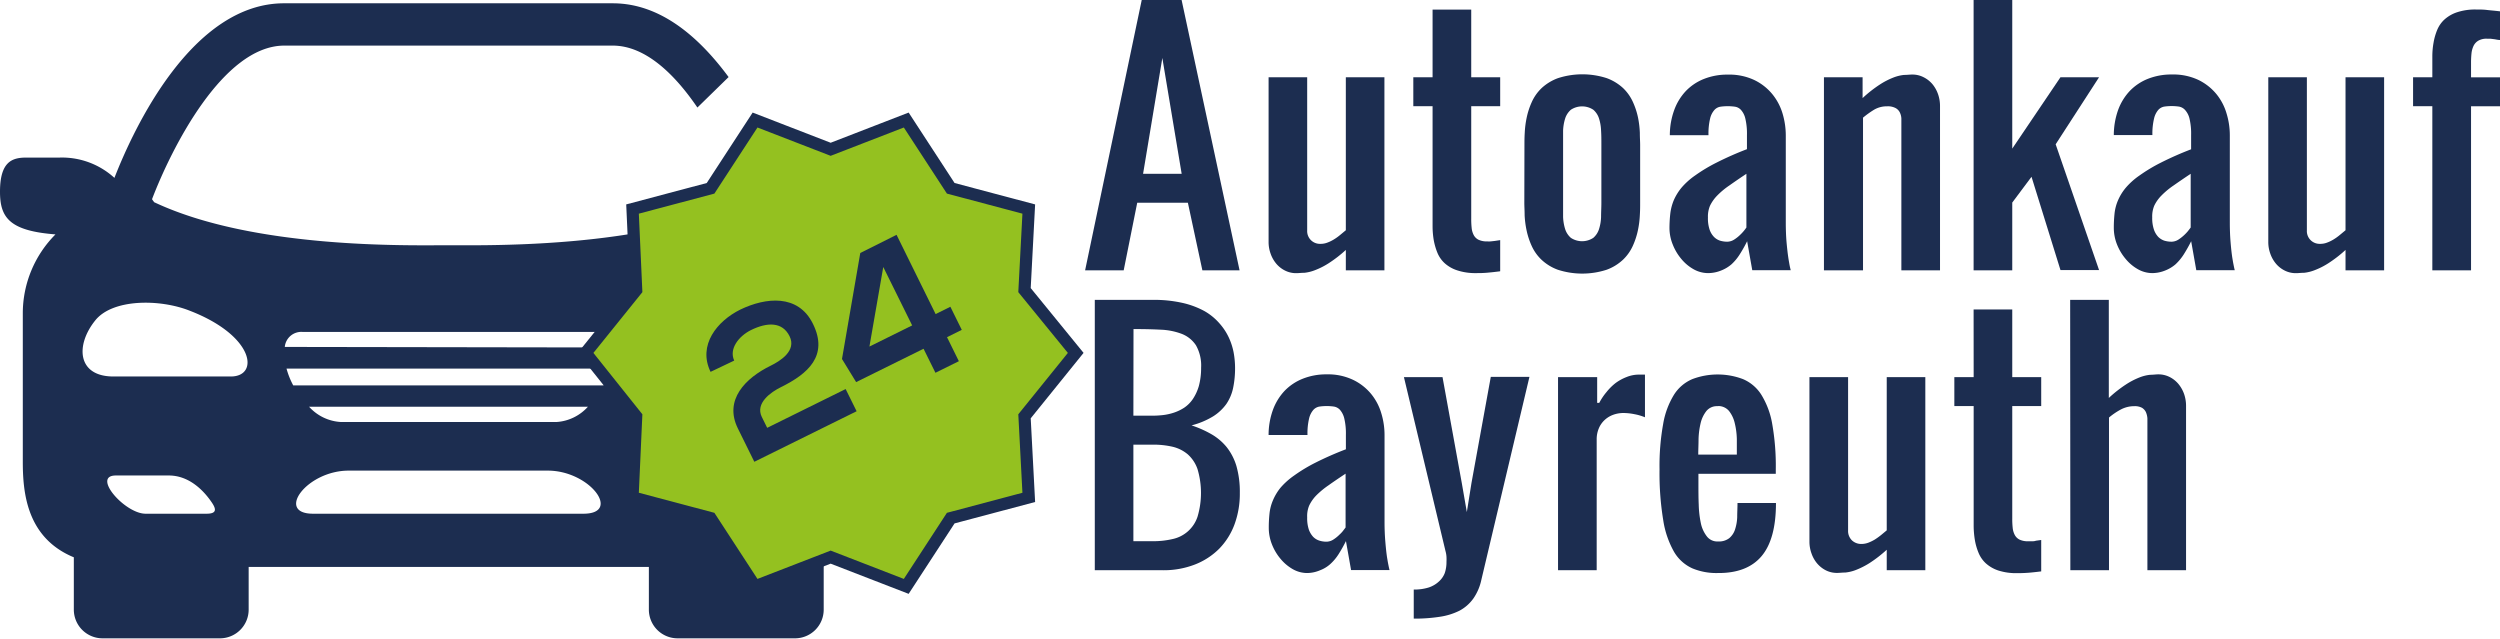
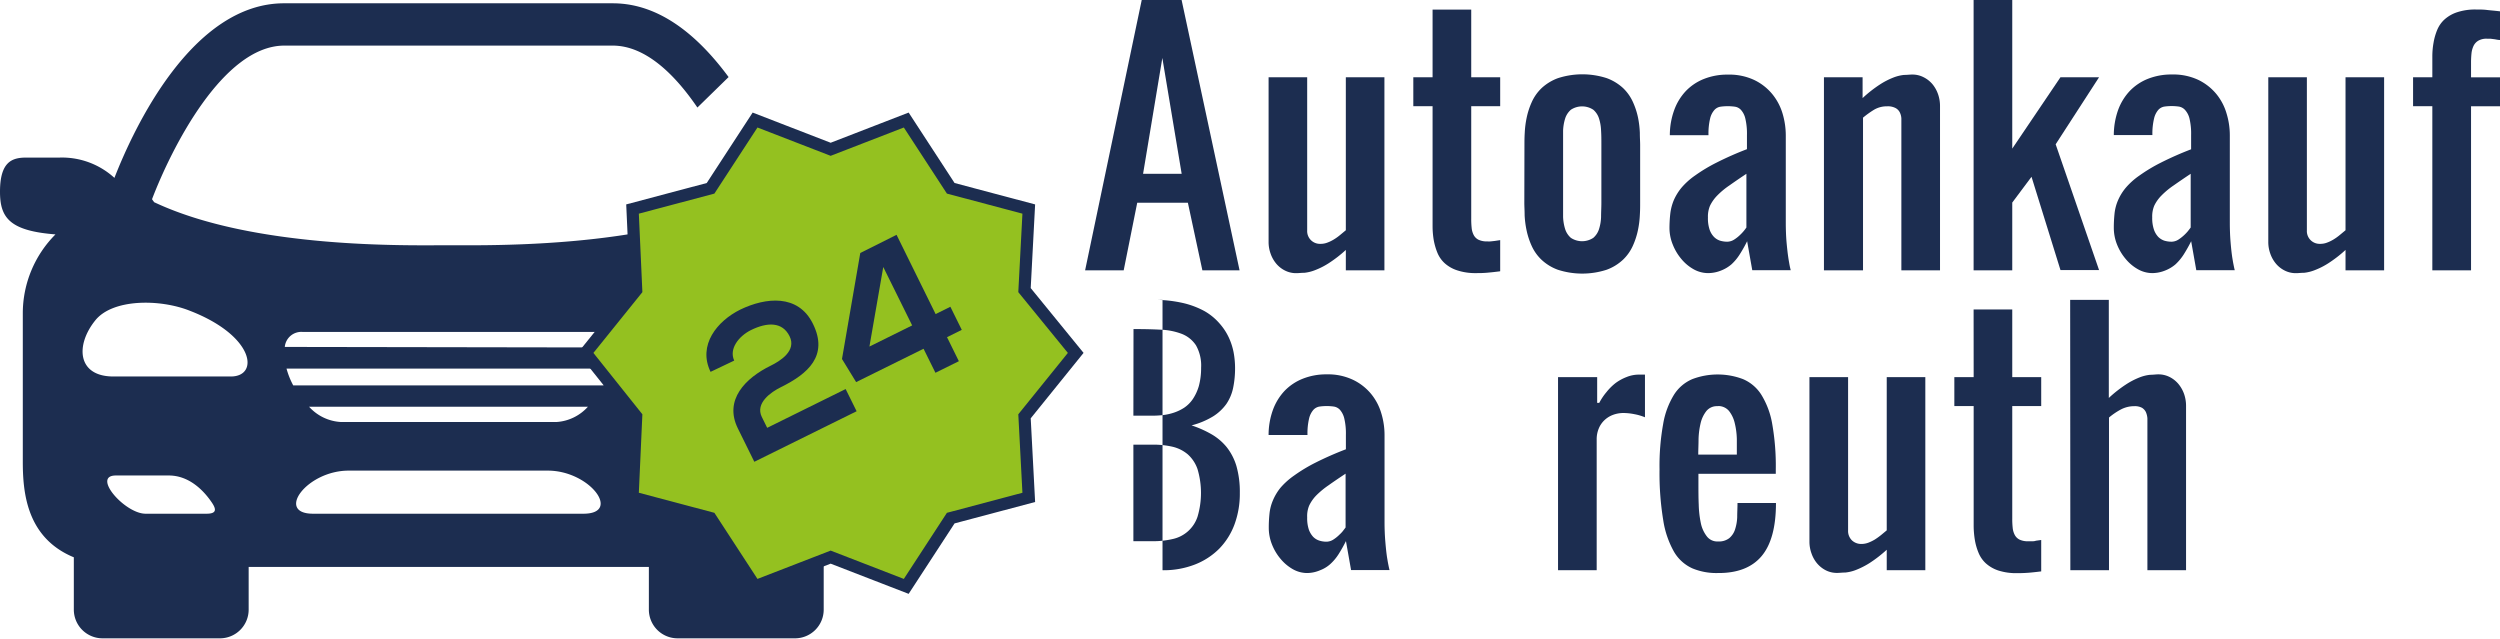
<svg xmlns="http://www.w3.org/2000/svg" viewBox="0 0 410.1 104.74">
  <defs>
    <style>.cls-1{fill:#1c2d50;}.cls-2{fill:#94c120;stroke:#1c2d50;stroke-miterlimit:10;stroke-width:2px;}.cls-3{isolation:isolate;}</style>
  </defs>
  <title>Element 1</title>
  <g id="Ebene_2" data-name="Ebene 2">
    <g id="_9uJTPTDFcb5KJ71l_acDY" data-name=" 9uJTPTDFcb5KJ71l acDY">
      <g id="_79Xb6xs0WwA84Ir2AzBDO" data-name=" 79Xb6xs0WwA84Ir2AzBDO">
        <path id="_oG-MvR4Cp9imzDR64uXGF" data-name=" oG-MvR4Cp9imzDR64uXGF" class="cls-1" d="M126.1,94.75,113.42,82.32l6.83-14.06-1.46-3.17L104,59.57V38.28c-13,2.19-26.08,1.95-30.39,1.95-6.5,0-32,.65-48.34-7.07-.08-.16-.25-.33-.33-.49,3.17-8.29,11.62-25.19,21.7-25.19h53.87c5.28,0,10.07,4.55,13.89,10.16l5.12-5c-4.8-6.5-11.13-12.1-19-12.1H46.64C31.52.5,21.94,21.05,18.77,29.18a12.74,12.74,0,0,0-9-3.33H4.31C2,25.85,0,26.5,0,31.45c0,4.23,1.54,6.42,9.1,7A18.34,18.34,0,0,0,3.74,51.36V75.65c0,4.88.49,12.52,8.37,15.77V100a4.71,4.71,0,0,0,4.71,4.71H36.08A4.71,4.71,0,0,0,40.79,100V93h65.65V100a4.71,4.71,0,0,0,4.71,4.71h19.26a4.71,4.71,0,0,0,4.71-4.71V90.68ZM33.88,84.27h-10C20.47,84.27,15,78,19,78h8.7c3.25,0,5.6,2.36,6.9,4.22C35.42,83.37,35.75,84.27,33.88,84.27Zm4-22.51H18.61c-5.94,0-6.26-5.12-3-9.18C18.44,49,26.24,49,31.2,51,41.76,55.1,42.57,61.76,37.86,61.76ZM95.71,84.27H51.35c-6.18,0-1.06-7.07,5.85-7.07H89.86C96.77,77.2,102,84.27,95.71,84.27Zm-45-17.55H96.44a7.56,7.56,0,0,1-5.2,2.51H56A7.58,7.58,0,0,1,50.7,66.72ZM99,63.22H48.1A13,13,0,0,1,47,60.46H100.1A12.52,12.52,0,0,1,99,63.22ZM46.72,56.88a2.72,2.72,0,0,1,2.92-2.43H97.58A2.79,2.79,0,0,1,100.51,57l-53.79-.09Z" />
      </g>
      <polygon class="cls-2" points="136.26 24.49 148.66 19.69 155.96 30.89 168.76 34.29 168.06 47.59 176.46 57.89 168.06 68.29 168.76 81.59 155.96 84.99 148.66 96.19 136.26 91.39 123.86 96.19 116.56 84.99 103.76 81.59 104.36 68.29 96.06 57.89 104.36 47.59 103.76 34.29 116.56 30.89 123.86 19.69 136.26 24.49" />
      <g class="cls-3">
        <path class="cls-1" d="M116.56,61c-2.13-4.4,1.08-8.34,4.89-10.22,4.15-2,9.48-2.59,11.9,2.33,2.61,5.26-.86,8.23-5.21,10.38-1.72.84-4.28,2.66-3.17,4.91l.88,1.78,12.87-6.36,1.8,3.64-16.78,8.29-2.69-5.45C118.7,65.58,122.32,62,126.4,60c1.57-.77,4.31-2.45,3.12-4.85s-3.68-2.31-6.34-1c-2,1-3.63,3.08-2.74,5Z" />
        <path class="cls-1" d="M147.07,38.52l6.41,13,2.42-1.2,1.87,3.79-2.42,1.2,1.94,3.94-3.84,1.9-1.95-3.94-11.06,5.47-2.32-3.79,3-17.39Zm2.56,14.86-4.74-9.58-2.27,13.05Z" />
      </g>
      <g class="cls-3">
        <path class="cls-1" d="M186.55,33.26l-2.22,11.09H178L187.29,0h6.54l9.51,44.35h-6.1l-2.38-11.09Zm7.29-4.75-3.17-19-3.16,19Z" />
        <path class="cls-1" d="M227.1,44.35h-6.33V41a20.65,20.65,0,0,1-2.86,2.21,12.19,12.19,0,0,1-2.23,1.12,6.57,6.57,0,0,1-1.72.42c-.49,0-.93.06-1.31.06a4,4,0,0,1-1.88-.44,4.47,4.47,0,0,1-1.44-1.15,5.25,5.25,0,0,1-.91-1.64,5.62,5.62,0,0,1-.32-1.9v-27h6.33V37.81A2.09,2.09,0,0,0,216.61,40a3,3,0,0,0,1.15-.21,6,6,0,0,0,1.08-.53,8.39,8.39,0,0,0,1-.72l.93-.77V12.67h6.33Z" />
        <path class="cls-1" d="M235,1.58h6.34V12.67h4.75v4.75h-4.75V35.91a13.42,13.42,0,0,0,.07,1.47,3.15,3.15,0,0,0,.34,1.18,1.78,1.78,0,0,0,.79.77,3.15,3.15,0,0,0,1.42.27,4.53,4.53,0,0,0,.56,0l.71-.08.86-.13V44.5c-.89.12-1.62.19-2.18.24s-1.13.06-1.73.06a9.47,9.47,0,0,1-3.1-.44A5.7,5.7,0,0,1,237,43.19a4.81,4.81,0,0,1-1.21-1.73,10.36,10.36,0,0,1-.6-2.08,13.82,13.82,0,0,1-.19-2.24c0-.77,0-1.51,0-2.22V17.42h-3.16V12.67H235Z" />
        <path class="cls-1" d="M250.07,23.76c0-.53,0-1.18.05-2a15.55,15.55,0,0,1,.31-2.43,12.12,12.12,0,0,1,.83-2.56,7.33,7.33,0,0,1,1.62-2.31,8,8,0,0,1,2.69-1.64,13,13,0,0,1,8,0,8,8,0,0,1,2.69,1.64,7.33,7.33,0,0,1,1.62,2.31,12.12,12.12,0,0,1,.83,2.56A15.55,15.55,0,0,1,269,21.8c0,.78.05,1.43.05,2v9.5c0,.53,0,1.18-.05,2a15.52,15.52,0,0,1-.31,2.44,12.31,12.31,0,0,1-.83,2.56,7.29,7.29,0,0,1-1.62,2.3,7.86,7.86,0,0,1-2.69,1.65,13,13,0,0,1-8,0,7.86,7.86,0,0,1-2.69-1.65,7.29,7.29,0,0,1-1.62-2.3,12.31,12.31,0,0,1-.83-2.56,15.52,15.52,0,0,1-.31-2.44c0-.78-.05-1.43-.05-2Zm6.34,9.5c0,.8,0,1.57,0,2.33a7.61,7.61,0,0,0,.34,2,3.2,3.2,0,0,0,.94,1.43,3.34,3.34,0,0,0,3.67,0,3.12,3.12,0,0,0,.94-1.43,7.23,7.23,0,0,0,.34-2c0-.76.05-1.53.05-2.33v-9.5c0-.79,0-1.57-.05-2.33a7.3,7.3,0,0,0-.34-2,3.12,3.12,0,0,0-.94-1.43,3.34,3.34,0,0,0-3.67,0,3.2,3.2,0,0,0-.94,1.43,7.68,7.68,0,0,0-.34,2c0,.76,0,1.54,0,2.33Z" />
        <path class="cls-1" d="M280.17,44.8a4.87,4.87,0,0,1-2.33-.62,7.13,7.13,0,0,1-2-1.66,8.47,8.47,0,0,1-1.43-2.38,7.19,7.19,0,0,1-.55-2.79A21.74,21.74,0,0,1,274,35a8.21,8.21,0,0,1,.57-2.16,8.68,8.68,0,0,1,1.28-2.07,11.64,11.64,0,0,1,2.24-2,26.14,26.14,0,0,1,3.48-2.09,53.08,53.08,0,0,1,5-2.21V22.18a10.75,10.75,0,0,0-.27-2.75,3.2,3.2,0,0,0-.72-1.41,1.68,1.68,0,0,0-1-.52,8.52,8.52,0,0,0-2.33,0,1.68,1.68,0,0,0-1,.52,3.2,3.2,0,0,0-.72,1.41,10.75,10.75,0,0,0-.27,2.75h-6.34a12.07,12.07,0,0,1,.71-4.1,9,9,0,0,1,1.91-3.14,8.39,8.39,0,0,1,3-2,10.29,10.29,0,0,1,3.89-.7,9.64,9.64,0,0,1,4.35.89,8.69,8.69,0,0,1,2.94,2.3,9.15,9.15,0,0,1,1.69,3.19,12.6,12.6,0,0,1,.53,3.57V36.43q0,1.78.12,3.24c.09,1,.18,1.81.28,2.5.06.42.13.8.19,1.15s.14.7.22,1h-6.31l-.84-4.75a22.28,22.28,0,0,1-1.21,2.15,8,8,0,0,1-1.36,1.64,5.87,5.87,0,0,1-1.66,1A5.7,5.7,0,0,1,280.17,44.8Zm0-9.14a5.91,5.91,0,0,0,.27,2,3.2,3.2,0,0,0,.72,1.2,2.47,2.47,0,0,0,1,.62,4.17,4.17,0,0,0,1.16.17,2.17,2.17,0,0,0,1.17-.36,5.84,5.84,0,0,0,1-.8,6.51,6.51,0,0,0,.51-.54q.24-.28.48-.63V28.51c-1.07.71-2,1.35-2.79,1.91a12.78,12.78,0,0,0-2,1.66,6.32,6.32,0,0,0-1.18,1.67A4.56,4.56,0,0,0,280.17,35.66Z" />
        <path class="cls-1" d="M299.2,12.67h6.34v3.42a20.72,20.72,0,0,1,2.84-2.23,12.28,12.28,0,0,1,2.24-1.15,6.66,6.66,0,0,1,1.72-.42c.5,0,.93-.06,1.31-.06a4,4,0,0,1,1.88.43A4.61,4.61,0,0,1,317,13.81a5.32,5.32,0,0,1,.92,1.65,5.86,5.86,0,0,1,.32,1.89v27h-6.34V20.59c0-.39,0-.78,0-1.16a2.56,2.56,0,0,0-.26-1,1.65,1.65,0,0,0-.7-.71,2.74,2.74,0,0,0-1.38-.28,4.11,4.11,0,0,0-2.14.56,15.18,15.18,0,0,0-1.81,1.3V44.35H299.2Z" />
        <path class="cls-1" d="M330.09,0V24.38L338,12.67h6.33l-7.12,11,7.12,20.63H338L333.25,29l-3.16,4.23V44.35h-6.34V0Z" />
        <path class="cls-1" d="M353.05,44.8a4.83,4.83,0,0,1-2.32-.62,7.13,7.13,0,0,1-2-1.66,8.5,8.5,0,0,1-1.44-2.38,7.37,7.37,0,0,1-.54-2.79,21.74,21.74,0,0,1,.12-2.33,7.5,7.5,0,0,1,.57-2.16,8.37,8.37,0,0,1,1.28-2.07,11.64,11.64,0,0,1,2.24-2,26.62,26.62,0,0,1,3.47-2.09,53.37,53.37,0,0,1,5-2.21V22.18a10.75,10.75,0,0,0-.27-2.75A3.2,3.2,0,0,0,358.4,18a1.74,1.74,0,0,0-1-.52,8.52,8.52,0,0,0-2.33,0,1.73,1.73,0,0,0-1,.52,3.31,3.31,0,0,0-.71,1.41,10.67,10.67,0,0,0-.28,2.75h-6.33a12.32,12.32,0,0,1,.7-4.1,9.12,9.12,0,0,1,1.92-3.14,8.44,8.44,0,0,1,3-2,10.38,10.38,0,0,1,3.9-.7,9.64,9.64,0,0,1,4.35.89,8.79,8.79,0,0,1,2.94,2.3,9,9,0,0,1,1.68,3.19,12.27,12.27,0,0,1,.54,3.57V36.43q0,1.78.12,3.24c.08,1,.17,1.81.27,2.5.07.42.13.8.2,1.15s.14.7.22,1h-6.31l-.84-4.75a24.64,24.64,0,0,1-1.21,2.15,8.36,8.36,0,0,1-1.36,1.64,5.87,5.87,0,0,1-1.66,1A5.72,5.72,0,0,1,353.05,44.8Zm0-9.14a5.88,5.88,0,0,0,.28,2,3.32,3.32,0,0,0,.71,1.2,2.58,2.58,0,0,0,1,.62,4.17,4.17,0,0,0,1.16.17,2.17,2.17,0,0,0,1.17-.36,6.71,6.71,0,0,0,1-.8,6.51,6.51,0,0,0,.51-.54c.15-.19.32-.4.48-.63V28.51c-1.07.71-2,1.35-2.8,1.91a13.16,13.16,0,0,0-2,1.66,6.1,6.1,0,0,0-1.18,1.67A4.56,4.56,0,0,0,353.05,35.66Z" />
        <path class="cls-1" d="M391.09,44.35h-6.33V41a20.65,20.65,0,0,1-2.86,2.21,12.19,12.19,0,0,1-2.23,1.12,6.57,6.57,0,0,1-1.72.42c-.49,0-.93.06-1.31.06a4,4,0,0,1-1.88-.44,4.47,4.47,0,0,1-1.44-1.15,5.25,5.25,0,0,1-.91-1.64,5.62,5.62,0,0,1-.32-1.9v-27h6.33V37.81A2.09,2.09,0,0,0,380.6,40a3,3,0,0,0,1.15-.21,6,6,0,0,0,1.08-.53,8.39,8.39,0,0,0,1-.72l.93-.77V12.67h6.33Z" />
        <path class="cls-1" d="M399,17.42h-3.16V12.67H399V11.46c0-.71,0-1.45,0-2.22a12.78,12.78,0,0,1,.2-2.24,9.64,9.64,0,0,1,.59-2.07A4.84,4.84,0,0,1,401,3.19,5.85,5.85,0,0,1,403.09,2a9.47,9.47,0,0,1,3.1-.44c.6,0,1.17,0,1.73.07s1.29.12,2.18.23v4.7c-.29,0-.58-.07-.86-.12l-.71-.09-.56,0a2.67,2.67,0,0,0-1.42.32,2,2,0,0,0-.79.86,3.76,3.76,0,0,0-.34,1.27,14.58,14.58,0,0,0-.07,1.51v2.37h4.75v4.75h-4.75V44.35H399Z" />
      </g>
      <g class="cls-3">
-         <path class="cls-1" d="M189.09,49.19a21.13,21.13,0,0,1,4.85.49A13.86,13.86,0,0,1,197.52,51,9.42,9.42,0,0,1,200,53a9.55,9.55,0,0,1,1.56,2.34,10.5,10.5,0,0,1,.81,2.51,14.4,14.4,0,0,1,.23,2.48,15.76,15.76,0,0,1-.31,3.26,7.34,7.34,0,0,1-1.12,2.68A7.76,7.76,0,0,1,199,68.3a13,13,0,0,1-3.54,1.48,17.55,17.55,0,0,1,3.25,1.44,9.09,9.09,0,0,1,2.5,2.11,9.25,9.25,0,0,1,1.61,3.11,15.41,15.41,0,0,1,.56,4.43,14.52,14.52,0,0,1-.86,5.12,11.35,11.35,0,0,1-2.5,4,11.52,11.52,0,0,1-4,2.61,14.13,14.13,0,0,1-5.32.94H179.59V49.19Zm-3.17,19h3.17a16.76,16.76,0,0,0,1.68-.1,9,9,0,0,0,1.77-.39,7.34,7.34,0,0,0,1.7-.81,5.29,5.29,0,0,0,1.42-1.41,7.71,7.71,0,0,0,1-2.16,11.31,11.31,0,0,0,.37-3,6.71,6.71,0,0,0-.84-3.67,4.93,4.93,0,0,0-2.33-1.88,10.88,10.88,0,0,0-3.51-.69c-1.36-.07-2.82-.1-4.41-.1Zm0,20.59h3.17a14.05,14.05,0,0,0,3.24-.35,5.51,5.51,0,0,0,4.11-3.66,13.7,13.7,0,0,0,0-7.82,5.79,5.79,0,0,0-1.61-2.43,6,6,0,0,0-2.5-1.24,14.07,14.07,0,0,0-3.24-.34h-3.17Z" />
+         <path class="cls-1" d="M189.09,49.19a21.13,21.13,0,0,1,4.85.49A13.86,13.86,0,0,1,197.52,51,9.42,9.42,0,0,1,200,53a9.55,9.55,0,0,1,1.56,2.34,10.5,10.5,0,0,1,.81,2.51,14.4,14.4,0,0,1,.23,2.48,15.76,15.76,0,0,1-.31,3.26,7.34,7.34,0,0,1-1.12,2.68A7.76,7.76,0,0,1,199,68.3a13,13,0,0,1-3.54,1.48,17.55,17.55,0,0,1,3.25,1.44,9.09,9.09,0,0,1,2.5,2.11,9.25,9.25,0,0,1,1.61,3.11,15.41,15.41,0,0,1,.56,4.43,14.52,14.52,0,0,1-.86,5.12,11.35,11.35,0,0,1-2.5,4,11.52,11.52,0,0,1-4,2.61,14.13,14.13,0,0,1-5.32.94V49.19Zm-3.17,19h3.17a16.76,16.76,0,0,0,1.68-.1,9,9,0,0,0,1.77-.39,7.34,7.34,0,0,0,1.7-.81,5.29,5.29,0,0,0,1.42-1.41,7.71,7.71,0,0,0,1-2.16,11.31,11.31,0,0,0,.37-3,6.71,6.71,0,0,0-.84-3.67,4.93,4.93,0,0,0-2.33-1.88,10.88,10.88,0,0,0-3.51-.69c-1.36-.07-2.82-.1-4.41-.1Zm0,20.59h3.17a14.05,14.05,0,0,0,3.24-.35,5.51,5.51,0,0,0,4.11-3.66,13.7,13.7,0,0,0,0-7.82,5.79,5.79,0,0,0-1.61-2.43,6,6,0,0,0-2.5-1.24,14.07,14.07,0,0,0-3.24-.34h-3.17Z" />
        <path class="cls-1" d="M214.43,94a4.79,4.79,0,0,1-2.32-.61,7.3,7.3,0,0,1-2-1.66,8.41,8.41,0,0,1-1.44-2.38,7.37,7.37,0,0,1-.54-2.79,21.74,21.74,0,0,1,.12-2.33,7.57,7.57,0,0,1,.57-2.17A8.58,8.58,0,0,1,210.06,80a12,12,0,0,1,2.24-2,26.1,26.1,0,0,1,3.48-2.1,53.56,53.56,0,0,1,5-2.2V71.36a10.71,10.71,0,0,0-.27-2.74,3.3,3.3,0,0,0-.72-1.41,1.73,1.73,0,0,0-1-.52,8.45,8.45,0,0,0-2.32,0,1.73,1.73,0,0,0-1,.52,3.3,3.3,0,0,0-.72,1.41,10.71,10.71,0,0,0-.27,2.74H208.1a12.05,12.05,0,0,1,.7-4.09,9.1,9.1,0,0,1,1.92-3.15,8.46,8.46,0,0,1,3-2,10.34,10.34,0,0,1,3.9-.71,9.57,9.57,0,0,1,4.34.9,8.73,8.73,0,0,1,2.95,2.3,9,9,0,0,1,1.68,3.19,12.24,12.24,0,0,1,.53,3.56V85.62c0,1.19.05,2.27.13,3.24s.17,1.81.27,2.5c.07.41.13.8.2,1.15s.14.7.22,1h-6.31l-.84-4.75a24.64,24.64,0,0,1-1.21,2.15,8,8,0,0,1-1.37,1.63,5.29,5.29,0,0,1-1.65,1A5.56,5.56,0,0,1,214.43,94Zm0-9.13a6,6,0,0,0,.27,2,3.48,3.48,0,0,0,.72,1.2,2.44,2.44,0,0,0,1,.61,3.8,3.8,0,0,0,1.16.18,2.13,2.13,0,0,0,1.16-.36,5.86,5.86,0,0,0,1-.81,5.13,5.13,0,0,0,.51-.53l.48-.63V77.7c-1.07.71-2,1.34-2.8,1.91a13.9,13.9,0,0,0-2,1.65,6.2,6.2,0,0,0-1.17,1.67A4.43,4.43,0,0,0,214.43,84.85Z" />
-         <path class="cls-1" d="M240.62,84l.76-4.76,3.17-17.42h6.34L243,95.12a8.41,8.41,0,0,1-1.31,3.06,6.65,6.65,0,0,1-2.28,2,10.7,10.7,0,0,1-3.25,1,27,27,0,0,1-4.25.3V96.71a7.91,7.91,0,0,0,2.49-.35,4.57,4.57,0,0,0,1.67-1A3.58,3.58,0,0,0,237,94a5.56,5.56,0,0,0,.28-1.82,8.38,8.38,0,0,0,0-.86,4.44,4.44,0,0,0-.16-.92L230.3,61.86h6.33l3.17,17.42Z" />
        <path class="cls-1" d="M262,61.86v4.23h.34a9.71,9.71,0,0,1,1.17-1.75A9,9,0,0,1,265,62.85a7.65,7.65,0,0,1,1.82-1,5.45,5.45,0,0,1,2-.4l.24,0,.33,0,.45,0v7a8.85,8.85,0,0,0-1.74-.51,9.47,9.47,0,0,0-1.78-.19,4.89,4.89,0,0,0-1.74.31,4.11,4.11,0,0,0-1.4.88,3.91,3.91,0,0,0-.93,1.38,4.58,4.58,0,0,0-.33,1.77V93.54h-6.34V61.86Z" />
        <path class="cls-1" d="M281.75,94a10.2,10.2,0,0,1-4.14-.77,6.66,6.66,0,0,1-3-2.71,15.12,15.12,0,0,1-1.78-5.23,47.55,47.55,0,0,1-.6-8.31,38.64,38.64,0,0,1,.6-7.46,13.35,13.35,0,0,1,1.78-4.78,6.6,6.6,0,0,1,3-2.55,11.74,11.74,0,0,1,8.31,0,6.6,6.6,0,0,1,3,2.55,13.35,13.35,0,0,1,1.79,4.78,39.56,39.56,0,0,1,.59,7.46v.74H278.61v1.58c0,1.19,0,2.36.05,3.49a16.8,16.8,0,0,0,.34,3A5.27,5.27,0,0,0,280,88a2.16,2.16,0,0,0,1.83.82,2.76,2.76,0,0,0,1.85-.55,3.12,3.12,0,0,0,.94-1.43,7.29,7.29,0,0,0,.35-2c0-.76.05-1.54.05-2.33h6.31q0,5.94-2.38,8.74T281.75,94Zm0-27.37a2.22,2.22,0,0,0-1.83.79,5.08,5.08,0,0,0-.95,2,12.87,12.87,0,0,0-.34,2.58c0,.92-.05,1.78-.05,2.57h6.33c0-.79,0-1.65,0-2.57a12.19,12.19,0,0,0-.34-2.58,5.06,5.06,0,0,0-.94-2A2.28,2.28,0,0,0,281.78,66.61Z" />
        <path class="cls-1" d="M315.83,93.54H309.5V90.18a21.26,21.26,0,0,1-2.86,2.21,13.23,13.23,0,0,1-2.23,1.12,6.6,6.6,0,0,1-1.72.41c-.5,0-.93.06-1.31.06a4,4,0,0,1-1.88-.43,4.61,4.61,0,0,1-1.44-1.15,5.16,5.16,0,0,1-.91-1.64,5.63,5.63,0,0,1-.33-1.9v-27h6.34V87a2.16,2.16,0,0,0,.63,1.64,2.2,2.2,0,0,0,1.55.59,3.25,3.25,0,0,0,1.15-.21,6.75,6.75,0,0,0,1.08-.53,11.47,11.47,0,0,0,1-.72l.93-.77V61.86h6.33Z" />
        <path class="cls-1" d="M323.75,50.77h6.34V61.86h4.75v4.75h-4.75V85.1a13.42,13.42,0,0,0,.07,1.47,3.15,3.15,0,0,0,.34,1.18,1.78,1.78,0,0,0,.79.77,3.15,3.15,0,0,0,1.42.27l.56,0c.24,0,.47,0,.7-.09l.87-.12v5.15c-.89.11-1.62.19-2.18.23s-1.14.06-1.73.06a9.6,9.6,0,0,1-3.11-.43,5.81,5.81,0,0,1-2.05-1.17,4.84,4.84,0,0,1-1.21-1.74,9.58,9.58,0,0,1-.6-2.08,14.81,14.81,0,0,1-.2-2.24c0-.76,0-1.5,0-2.21V66.61h-3.17V61.86h3.17Z" />
        <path class="cls-1" d="M339.59,49.19h6.34V65.28a20.72,20.72,0,0,1,2.84-2.23A12.28,12.28,0,0,1,351,61.9a6.66,6.66,0,0,1,1.72-.42c.5,0,.93-.07,1.31-.07a4.08,4.08,0,0,1,1.89.44A4.57,4.57,0,0,1,357.36,63a5.38,5.38,0,0,1,.92,1.64,5.88,5.88,0,0,1,.32,1.9v27h-6.34V69.78c0-.4,0-.78,0-1.16a3.18,3.18,0,0,0-.24-1,1.7,1.7,0,0,0-.64-.72,2.47,2.47,0,0,0-1.27-.27,4.68,4.68,0,0,0-2.24.56,11.28,11.28,0,0,0-1.91,1.3V93.54h-6.34Z" />
      </g>
    </g>
  </g>
</svg>